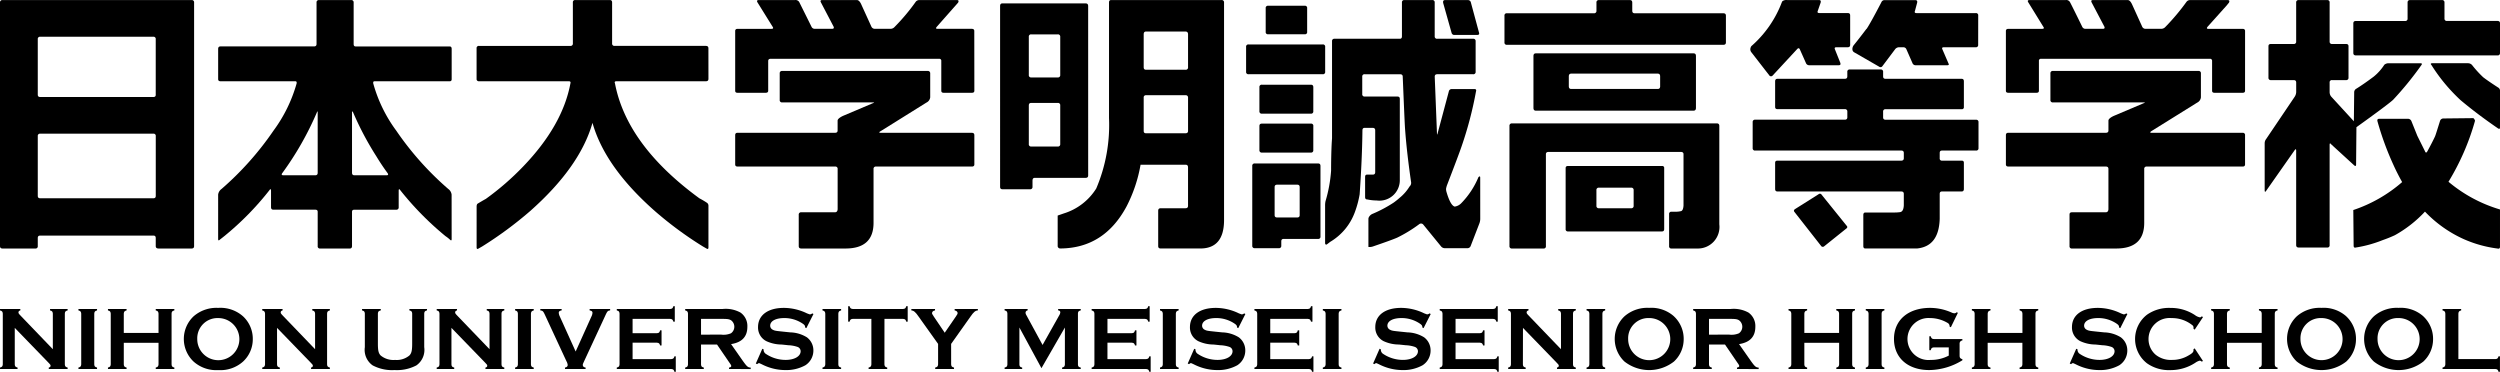
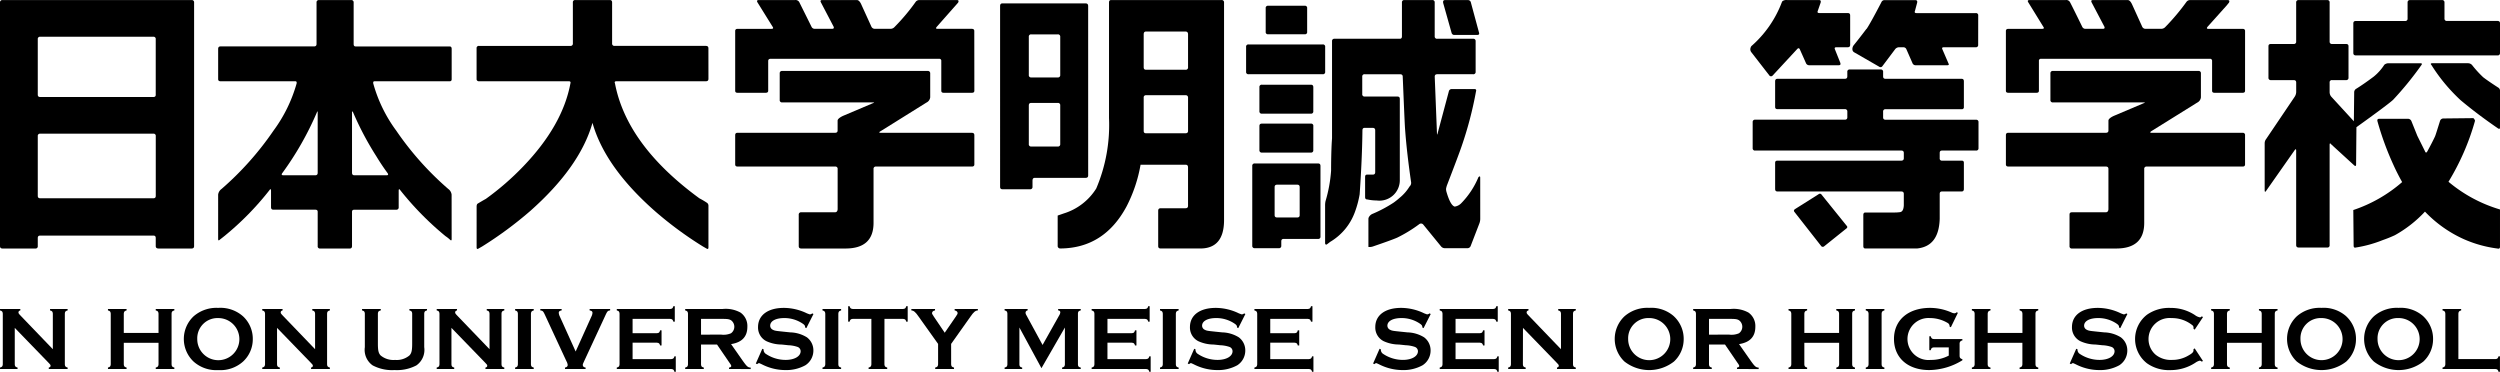
<svg xmlns="http://www.w3.org/2000/svg" width="298.594" height="44.405" viewBox="0 0 298.594 44.405">
  <defs>
    <clipPath id="a">
      <rect width="298.594" height="44.405" fill="#000" />
    </clipPath>
  </defs>
  <g transform="translate(0 0)">
    <g transform="translate(0 0)" clip-path="url(#a)">
      <path d="M23.183,29.389c0,.2-.1.293-.306.293H18.953c-.229,0-.352-.091-.352-.293V28.43c0-.2-.091-.293-.281-.293H4.811c-.2,0-.3.091-.3.293v.959a.259.259,0,0,1-.293.293H.306c-.2,0-.306-.091-.306-.293V.3A.269.269,0,0,1,.306.008H22.889A.265.265,0,0,1,23.183.3ZM18.6,11.3V4.682a.26.26,0,0,0-.293-.294H4.811a.264.264,0,0,0-.3.294V11.3c0,.2.1.287.3.287h13.5c.2,0,.293-.085.293-.287m0,12.089v-7.13a.259.259,0,0,0-.293-.293H4.811a.264.264,0,0,0-.3.293v7.13c0,.2.1.293.3.293h13.5c.2,0,.293-.091.293-.293" transform="translate(0 0)" fill="#000" />
      <path d="M56.963,28.535c0,.2-.058.228-.215.078a3.83,3.83,0,0,0-.522-.41,36.292,36.292,0,0,1-5.4-5.487c-.124-.177-.189-.151-.189.078v1.948a.269.269,0,0,1-.293.306H45.356c-.2,0-.293.079-.293.255v4.087c0,.2-.1.293-.267.293H41.257a.26.26,0,0,1-.294-.293V25.3c0-.176-.1-.255-.293-.255H35.684c-.2,0-.294-.1-.294-.306V22.793c0-.229-.078-.255-.189-.078a34.473,34.473,0,0,1-5.39,5.487c-.124.1-.3.241-.522.41-.15.15-.215.124-.215-.078V23.243a.984.984,0,0,1,.411-.678,36.361,36.361,0,0,0,6.2-6.961,17.42,17.42,0,0,0,2.763-5.643c.026-.163-.026-.255-.143-.255H29.369c-.2,0-.294-.085-.294-.255v-3.6c0-.209.091-.306.281-.306H40.52c.2,0,.306-.091.306-.293V.3A.265.265,0,0,1,41.12.008h3.832A.269.269,0,0,1,45.258.3V5.255c0,.2.072.293.254.293h11.2c.182,0,.254.1.254.306v3.6c0,.169-.072.255-.254.255H47.734c-.11,0-.162.091-.136.255a17.175,17.175,0,0,0,2.75,5.643,36.193,36.193,0,0,0,6.21,6.961.97.97,0,0,1,.4.678Zm-16-7.906V13.486c0-.229-.026-.241-.11-.033a36.766,36.766,0,0,1-4.113,7.215c-.131.176-.091.267.137.267H40.67c.2,0,.293-.1.293-.306m8.342.039c-.45-.613-.893-1.271-1.336-2a36.363,36.363,0,0,1-2.763-5.215c-.1-.208-.143-.2-.143.033v7.143c0,.2.091.306.293.306h3.832c.2,0,.241-.091.117-.267" transform="translate(-3.019 0)" fill="#000" />
      <path d="M91.21,9.413c0,.2-.1.293-.306.293H80.222c-.189,0-.255.091-.177.255q1.409,7.391,10.083,13.726a9.724,9.724,0,0,1,.925.548.432.432,0,0,1,.157.371v4.933c0,.2-.078.241-.235.143l-.443-.254a43.793,43.793,0,0,1-5.69-4.191q-5.993-5.27-7.482-10.565-1.5,5.288-7.476,10.565A45.633,45.633,0,0,1,64.2,29.429l-.444.254c-.156.1-.235.053-.235-.143V24.677c0-.189.053-.319.143-.365.281-.169.6-.358.965-.561A32.291,32.291,0,0,0,69.1,19.867q4.691-4.888,5.624-9.906c.052-.163-.013-.255-.189-.255H63.811a.262.262,0,0,1-.294-.293V5.777a.26.26,0,0,1,.294-.293h10.9a.27.27,0,0,0,.306-.306V.3a.259.259,0,0,1,.293-.293h4.139c.163,0,.255.1.255.293V5.177a.269.269,0,0,0,.293.306H90.9c.2,0,.306.091.306.293Z" transform="translate(-6.595 -0.001)" fill="#000" />
      <path d="M126.548,10.828c0,.182-.1.254-.306.254h-3.35c-.189,0-.293-.072-.293-.254V7.289a.235.235,0,0,0-.255-.268H102.218c-.189,0-.293.091-.293.268v3.539c0,.182-.111.254-.306.254H98.275c-.2,0-.293-.072-.293-.254V3.7c0-.163.1-.255.293-.255H102.3c.229,0,.267-.084.15-.255L100.654.3c-.117-.189-.065-.294.15-.294h4.314a.51.51,0,0,1,.528.267c.033.079.522,1.043,1.447,2.913a.415.415,0,0,0,.41.255h2.046c.2,0,.255-.084.19-.255L108.215.275c-.091-.176-.026-.267.143-.267h4.171c.189,0,.384.2.548.6l1.161,2.548a.452.452,0,0,0,.4.287h1.9a.66.66,0,0,0,.488-.229A24.023,24.023,0,0,0,119.555.2.539.539,0,0,1,120,.008h4.465c.2,0,.241.1.143.306l-.293.332c-.293.332-1.056,1.193-2.268,2.568-.124.157-.091.229.1.229h4.086c.2,0,.306.091.306.255Zm0,8.811c0,.163-.1.255-.306.255H114.8a.262.262,0,0,0-.293.293v6.426c0,2.052-1.121,3.069-3.351,3.069h-5.278c-.2,0-.306-.091-.306-.293V25.661a.273.273,0,0,1,.306-.306h4.009c.214,0,.332-.131.332-.41V20.186a.262.262,0,0,0-.293-.293H98.275c-.2,0-.293-.091-.293-.255V16.152c0-.208.1-.293.293-.293h11.647c.189,0,.293-.091.293-.267V14.405c0-.163.215-.358.633-.56l3.565-1.512c.215-.079.215-.1,0-.1h-10.82a.269.269,0,0,1-.293-.306V8.768a.265.265,0,0,1,.293-.294h17.376a.275.275,0,0,1,.306.294v2.861a.8.8,0,0,1-.456.626l-5.462,3.409c-.228.13-.215.2.026.2h10.858c.2,0,.306.085.306.293Z" transform="translate(-10.173 0)" fill="#000" />
      <path d="M143.808,20.949c0,.2-.1.294-.306.294h-6.062c-.189,0-.281.11-.281.332v.737a.268.268,0,0,1-.306.294h-3.272c-.2,0-.293-.091-.293-.294V.732c0-.228.091-.325.28-.325H143.5c.2,0,.306.1.306.325ZM140.472,8.957V4.4a.269.269,0,0,0-.306-.294h-3.155a.262.262,0,0,0-.293.294V8.957a.262.262,0,0,0,.293.293h3.155a.268.268,0,0,0,.306-.293m0,8.251V12.6a.27.27,0,0,0-.306-.306h-3.155c-.2,0-.293.1-.293.306v4.608a.262.262,0,0,0,.293.293h3.155a.268.268,0,0,0,.306-.293m19.565,9.072q0,3.4-2.842,3.4h-4.718c-.209,0-.306-.091-.306-.293V25.173c0-.2.1-.3.306-.3h2.952c.2,0,.306-.091.306-.293V20c0-.229-.1-.326-.306-.326h-5.364a17.3,17.3,0,0,1-1.675,4.986c-1.786,3.324-4.432,5.005-7.932,5.018a.3.3,0,0,1-.293-.332v-3.6c.293-.1.548-.189.737-.255a7,7,0,0,0,3.871-2.978,19.394,19.394,0,0,0,1.524-8.428V.3c0-.189.079-.293.255-.293h13.178a.269.269,0,0,1,.306.293Zm-4.3-18.249V4.1c0-.215-.1-.332-.306-.332h-4.712c-.189,0-.28.117-.28.332V8.032c0,.2.091.3.28.3h4.712a.268.268,0,0,0,.306-.3m0,7.6V11.668a.268.268,0,0,0-.306-.293h-4.712a.255.255,0,0,0-.28.293v3.963c0,.2.091.287.28.287h4.712c.2,0,.306-.085.306-.287" transform="translate(-13.839 -0.001)" fill="#000" />
      <path d="M175.518,8.566a.262.262,0,0,1-.294.3h-8.857a.264.264,0,0,1-.293-.3V5.607a.264.264,0,0,1,.293-.3h8.857a.262.262,0,0,1,.294.3Zm-.561,19.676a.257.257,0,0,1-.293.293h-4.1c-.2,0-.287.1-.287.293v.522a.268.268,0,0,1-.306.293h-2.855a.272.272,0,0,1-.306-.306V19.828a.272.272,0,0,1,.306-.306h7.548c.2,0,.293.1.293.306ZM174.1,13.284a.26.26,0,0,1-.287.294H167.97a.269.269,0,0,1-.306-.294V10.423a.27.27,0,0,1,.306-.306h5.846c.189,0,.287.1.287.306Zm0,4.648a.26.26,0,0,1-.287.293H167.97a.269.269,0,0,1-.306-.293V15.057c0-.2.1-.293.306-.293h5.846a.257.257,0,0,1,.287.293ZM173.366,3.8a.256.256,0,0,1-.293.293h-4.366a.259.259,0,0,1-.293-.293V.986a.264.264,0,0,1,.293-.3h4.366a.261.261,0,0,1,.293.3Zm-.893,21.885V22.351c0-.2-.1-.294-.3-.294h-2.386c-.2,0-.306.091-.306.294v3.336c0,.2.1.287.306.287h2.386c.2,0,.3-.085.3-.287m21.566.391a1.558,1.558,0,0,1-.1.6l-1.042,2.7a.41.41,0,0,1-.4.267H189.8a.587.587,0,0,1-.45-.228l-2.111-2.587a.344.344,0,0,0-.482-.059,16.51,16.51,0,0,1-2.646,1.617c-.5.215-1.454.56-2.868,1.042a1.226,1.226,0,0,1-.56.065V26.13a.534.534,0,0,1,.13-.306.845.845,0,0,1,.391-.294,15.663,15.663,0,0,0,2.5-1.335,8.282,8.282,0,0,0,.7-.561,5.294,5.294,0,0,0,1.193-1.362.58.58,0,0,0,.189-.482c-.339-2.32-.593-4.51-.737-6.556-.052-.919-.137-2.939-.267-6.074,0-.2-.111-.293-.332-.293h-4.21a.259.259,0,0,0-.293.293v2.066a.268.268,0,0,0,.293.306h3.9c.2,0,.293.085.293.293V21.5a2.437,2.437,0,0,1-2.769,2.444,5.255,5.255,0,0,1-1.083-.117c-.2,0-.293-.085-.293-.293V21.164c0-.2.059-.306.215-.306h.685c.208,0,.306-.1.306-.293v-5c0-.189-.1-.293-.306-.293h-.965c-.162,0-.254.1-.254.293-.026,2.366-.143,4.914-.332,7.638a11.771,11.771,0,0,1-.574,2.137,6.842,6.842,0,0,1-2.953,3.552c-.136.111-.28.215-.4.306-.117.046-.2-.013-.2-.183V24.579a2.434,2.434,0,0,1,.052-.561,16.729,16.729,0,0,0,.664-3.643q0-1.78.073-3.284c.026-.4.039-.587.039-.561V4.923a.265.265,0,0,1,.293-.293h7.815c.157,0,.241-.1.241-.294V.3a.265.265,0,0,1,.293-.294h3.324A.266.266,0,0,1,188.6.3V4.336a.269.269,0,0,0,.306.294h4.276a.268.268,0,0,1,.307.293V8.566a.268.268,0,0,1-.307.3H188.91c-.2,0-.306.091-.306.293l.267,6.771q0,.274.078,0l1.336-5a.348.348,0,0,1,.371-.293h2.686c.189,0,.254.091.189.293a44.278,44.278,0,0,1-1.721,6.556c-.242.711-.815,2.229-1.7,4.529a2.537,2.537,0,0,0-.156.548,1.555,1.555,0,0,0,.039.306c.319,1.109.652,1.721,1,1.806a1.362,1.362,0,0,0,.775-.4,9.855,9.855,0,0,0,2.053-3.109c.15-.15.215-.124.215.065ZM193.9,3.919c.046.163-.026.255-.235.255h-2.685a.331.331,0,0,1-.365-.255l-1-3.552c-.046-.241.026-.358.221-.358h2.718a.36.36,0,0,1,.372.306Z" transform="translate(-17.243 0)" fill="#000" />
-       <path d="M226.956,5.06c0,.2-.1.293-.306.293H200.8a.262.262,0,0,1-.293-.293V1.879a.259.259,0,0,1,.293-.293h10.388a.275.275,0,0,0,.306-.306V.315a.269.269,0,0,1,.293-.306h3.69c.2,0,.293.1.293.306V1.28c0,.209.1.306.293.306H226.65c.2,0,.306.091.306.293Zm-.789,21.73a2.577,2.577,0,0,1-2.646,2.893h-3.057a.259.259,0,0,1-.293-.293V25.583a.259.259,0,0,1,.293-.293h.522a2.636,2.636,0,0,0,.574-.065c.2-.026.306-.267.332-.684V18.414c0-.176-.117-.267-.306-.267H205.762c-.189,0-.306.091-.306.267V29.389a.256.256,0,0,1-.293.293h-3.754a.268.268,0,0,1-.306-.293V15.045a.275.275,0,0,1,.306-.306h24.466c.189,0,.293.1.293.306Zm-2.79-13.909c0,.229-.1.339-.293.339H204.262c-.2,0-.293-.11-.293-.339V6.7c0-.229.1-.326.293-.326h18.822c.2,0,.293.1.293.326Zm-3.793,14.469c0,.2-.091.293-.255.293H208.1a.257.257,0,0,1-.287-.293V20.082c0-.176.1-.255.287-.255h11.229a.225.225,0,0,1,.255.255ZM219.1,10.293V9.127c0-.235-.1-.332-.294-.332H208.486c-.189,0-.294.1-.294.332v1.167c0,.228.1.332.294.332h10.323c.189,0,.294-.1.294-.332m-3.168,14.286V22.715a.269.269,0,0,0-.293-.3h-3.859a.269.269,0,0,0-.293.3v1.864a.265.265,0,0,0,.293.293h3.859a.264.264,0,0,0,.293-.293" transform="translate(-20.817 -0.001)" fill="#000" />
      <path d="M245.2,5.352c0,.2-.1.293-.306.293h-1.336c-.189,0-.254.078-.176.255l.639,1.6c.058.2.013.293-.2.293h-3.5a.413.413,0,0,1-.4-.254l-.737-1.656c-.078-.15-.182-.163-.306-.032l-2.946,3.181a.252.252,0,0,1-.4-.039L233.4,6.245a.559.559,0,0,1-.1-.522.667.667,0,0,1,.1-.215A13.124,13.124,0,0,0,237.051.236a.424.424,0,0,1,.079-.111.827.827,0,0,1,.56-.117h3.794c.188,0,.254.117.176.345l-.326.938c-.078.183-.013.267.177.267h3.382c.209,0,.306.091.306.294ZM260.528,17.69a.265.265,0,0,1-.293.293h-4.061c-.189,0-.28.091-.28.293V18.9a.251.251,0,0,0,.28.287h2.34c.182,0,.267.079.267.261v3.115c0,.2-.085.306-.267.306h-2.34c-.189,0-.28.091-.28.294v2.965c-.065,2.2-.964,3.383-2.724,3.552h-6.146c-.169,0-.254-.091-.254-.293v-3.7c0-.209.084-.306.254-.306h3.5a4.73,4.73,0,0,0,.6-.039c.3-.027.456-.294.482-.816V23.164c0-.2-.1-.294-.307-.294H236.53c-.2,0-.293-.1-.293-.306V19.449c0-.182.091-.261.293-.261H251.3c.2,0,.307-.1.307-.287v-.626c0-.2-.1-.293-.307-.293h-17.44a.268.268,0,0,1-.306-.293v-3.1a.268.268,0,0,1,.306-.293h10.695c.2,0,.306-.1.306-.287v-.678a.269.269,0,0,0-.306-.294H236.53c-.2,0-.293-.091-.293-.267V9.718c0-.2.091-.306.293-.306h8.023c.2,0,.306-.085.306-.3V8.6a.261.261,0,0,1,.293-.3h3.689a.264.264,0,0,1,.294.3v.514c0,.215.1.3.306.3h9.073c.182,0,.267.1.267.306v3.057a.235.235,0,0,1-.267.267h-9.073a.266.266,0,0,0-.306.294v.678c0,.189.1.287.306.287h10.794a.265.265,0,0,1,.293.293Zm-15.733,9.293c.1.111.078.229-.078.332l-2.633,2.111a.242.242,0,0,1-.346-.039l-3.193-4.074c-.1-.13-.079-.241.078-.345l2.8-1.766a.237.237,0,0,1,.371.059ZM260.488,5.352a.262.262,0,0,1-.293.293h-3.806c-.189,0-.255.078-.177.241l.737,1.708c.078.143.013.2-.176.2h-3.708a.414.414,0,0,1-.4-.2l-.749-1.708a.381.381,0,0,0-.372-.241h-.508a.592.592,0,0,0-.456.221l-1.519,2.021a.27.27,0,0,1-.4.078L245.72,6.271a.427.427,0,0,1-.254-.4.747.747,0,0,1,.183-.5c.339-.417.841-1.056,1.486-1.909l.039-.026c.32-.483.906-1.539,1.747-3.155a.405.405,0,0,1,.418-.267h3.643c.189,0,.267.117.215.319l-.254.952c-.079.2-.013.28.176.28H260.2a.259.259,0,0,1,.293.294Z" transform="translate(-24.22 0)" fill="#000" />
      <path d="M295.9,10.828c0,.182-.1.254-.293.254h-3.35c-.189,0-.294-.072-.294-.254V7.289a.241.241,0,0,0-.267-.268H271.533a.234.234,0,0,0-.254.268v3.539c0,.182-.1.254-.294.254h-3.343c-.209,0-.307-.072-.307-.254V3.7c0-.163.1-.255.307-.255h4.008c.229,0,.281-.084.151-.255L270.021.3c-.13-.189-.078-.294.137-.294h4.32A.5.5,0,0,1,275,.275c.046.079.535,1.043,1.447,2.913a.421.421,0,0,0,.41.255H278.9c.209,0,.268-.084.2-.255L277.568.275c-.078-.176-.026-.267.157-.267h4.158c.209,0,.384.2.56.6L283.6,3.156a.439.439,0,0,0,.4.287h1.9a.68.68,0,0,0,.488-.229A26.339,26.339,0,0,0,288.921.2a.524.524,0,0,1,.45-.189h4.451c.2,0,.255.1.157.306l-.306.372c-.293.325-1.043,1.166-2.268,2.528-.111.157-.072.229.117.229h4.087c.188,0,.293.091.293.255Zm0,8.811c0,.163-.1.255-.293.255H284.151a.262.262,0,0,0-.294.293v6.426c0,2.052-1.12,3.069-3.35,3.069h-5.278a.26.26,0,0,1-.294-.293V25.622c0-.182.1-.267.294-.267h4.021c.215,0,.332-.131.332-.41V20.186c0-.2-.1-.293-.307-.293H267.643c-.209,0-.307-.091-.307-.255V16.152c0-.208.1-.293.307-.293h11.633c.2,0,.307-.091.307-.267V14.405c0-.163.2-.358.632-.56l3.565-1.512c.209-.079.209-.1,0-.1H272.96a.273.273,0,0,1-.307-.306V8.768a.269.269,0,0,1,.307-.294h17.375a.265.265,0,0,1,.293.294v2.861a.8.8,0,0,1-.443.626l-5.475,3.409q-.284.195.039.2h10.858a.257.257,0,0,1,.293.293Z" transform="translate(-27.756 0)" fill="#000" />
      <path d="M312.783,15.194l-.039,4.445c0,.2-.079.241-.229.111l-2.75-2.516c-.117-.157-.183-.131-.183.072V29.272a.261.261,0,0,1-.3.293h-3.389c-.2,0-.307-.1-.307-.293V18.01c0-.215-.052-.241-.176-.078L302,22.793c-.109.169-.176.143-.176-.078v-5.6a.826.826,0,0,1,.176-.509l3.4-5.037a1.1,1.1,0,0,0,.189-.561V9.862c0-.2-.1-.293-.306-.293h-2.7a.272.272,0,0,1-.307-.306V5.522c0-.183.1-.267.293-.267h2.724a.262.262,0,0,0,.293-.293V.315a.272.272,0,0,1,.307-.306h3.389a.267.267,0,0,1,.3.306V4.962a.265.265,0,0,0,.294.293h1.655c.208,0,.306.084.306.267V9.263a.27.27,0,0,1-.306.306h-1.655a.26.26,0,0,0-.294.293V11.01a.859.859,0,0,0,.183.522l2.711,2.953.039-3.441a.489.489,0,0,1,.267-.456c.607-.378,1.31-.867,2.073-1.44a5.94,5.94,0,0,0,1.257-1.408.758.758,0,0,1,.522-.183h3.8c.176,0,.215.078.111.215a39,39,0,0,1-3.383,4.152c-.4.371-1.864,1.466-4.38,3.271m17.148-8.869a.269.269,0,0,1-.307.293H312.731c-.215,0-.319-.1-.319-.293V2.8c0-.2.1-.293.319-.293H318.6a.262.262,0,0,0,.293-.293V.3A.269.269,0,0,1,319.2.009h3.793A.269.269,0,0,1,323.3.3v1.91a.268.268,0,0,0,.306.293h6.022c.2,0,.307.091.307.293Zm0,23.143c0,.2-.1.267-.307.215a14.463,14.463,0,0,1-3.989-1.108,14.738,14.738,0,0,1-4.665-3.3,14.529,14.529,0,0,1-3.592,2.815,15.38,15.38,0,0,1-1.454.587,14.735,14.735,0,0,1-3.206.886c-.177.052-.268-.026-.268-.228l-.039-4.25a17.146,17.146,0,0,0,5.833-3.337c-.372-.664-.73-1.362-1.049-2.072a35.035,35.035,0,0,1-1.9-5.194c-.046-.2.026-.294.222-.294H318.9a.451.451,0,0,1,.456.294l.7,1.739.926,1.864c.065.177.169.177.267,0,.4-.729.7-1.316.919-1.785.091-.215.28-.841.6-1.858a.425.425,0,0,1,.417-.293l3.565-.039a.678.678,0,0,1,.2.306,28.875,28.875,0,0,1-3.173,7.293,17.121,17.121,0,0,0,6.153,3.31Zm0-14.234c0,.163-.079.2-.236.1-1.655-1.134-3.141-2.255-4.477-3.376-.372-.345-.737-.71-1.108-1.108a20.508,20.508,0,0,1-2.366-3.083c-.131-.137-.091-.215.1-.215h4.268a.654.654,0,0,1,.483.215,12.8,12.8,0,0,0,1.323,1.454c.307.241.893.652,1.779,1.225a.445.445,0,0,1,.236.443Z" transform="translate(-31.337 -0.001)" fill="#000" />
      <path d="M1.763,47.8c.011.237.086.312.333.376v.171H0v-.171c.247-.065.312-.14.333-.376V41.726C.312,41.49.247,41.415,0,41.35v-.172H2.429v.172c-.151.032-.225.118-.225.236,0,.1.043.162.15.281l3.956,4.116V41.726c-.022-.237-.085-.312-.333-.376v-.172h2.1v.172c-.246.065-.322.14-.333.376V47.8c.012.237.087.312.333.376v.171H5.825v-.171c.151-.032.215-.1.215-.226,0-.087-.042-.151-.258-.366L1.763,43.435Z" transform="translate(0 -4.275)" fill="#000" />
-       <path d="M12.677,48.347H10.453v-.171c.246-.065.311-.141.333-.376V41.727c-.022-.236-.087-.311-.333-.376v-.171h2.224v.171c-.246.065-.312.141-.333.376V47.8c.012.236.087.311.333.376Z" transform="translate(-1.085 -4.275)" fill="#000" />
      <path d="M16.279,45.219V47.8c.012.237.087.312.333.376v.171H14.388v-.171c.246-.065.311-.14.333-.376V41.726c-.022-.237-.087-.312-.333-.376v-.172h2.224v.172c-.246.065-.312.14-.333.376v2.31h4.149v-2.31c-.022-.237-.086-.312-.333-.376v-.172h2.224v.172c-.246.065-.322.14-.332.376V47.8c.011.237.086.312.332.376v.171H20.095v-.171c.247-.065.311-.14.333-.376v-2.58Z" transform="translate(-1.494 -4.275)" fill="#000" />
      <path d="M31.576,42.045A3.667,3.667,0,0,1,32.736,44.8a3.628,3.628,0,0,1-1.161,2.644,4.058,4.058,0,0,1-2.956,1.02,4.074,4.074,0,0,1-2.956-1.02,3.716,3.716,0,0,1,0-5.4,4.141,4.141,0,0,1,2.945-1.011,4.06,4.06,0,0,1,2.966,1.011m-5.47,2.7a2.515,2.515,0,1,0,2.5-2.493,2.413,2.413,0,0,0-2.5,2.493" transform="translate(-2.544 -4.26)" fill="#000" />
      <path d="M36.718,47.8c.011.237.086.312.333.376v.171h-2.1v-.171c.247-.065.312-.14.333-.376V41.726c-.022-.237-.086-.312-.333-.376v-.172h2.429v.172c-.151.032-.225.118-.225.236,0,.1.043.162.15.281l3.956,4.116V41.726c-.022-.237-.085-.312-.333-.376v-.172h2.1v.172c-.246.065-.322.14-.333.376V47.8c.012.237.087.312.333.376v.171H40.78v-.171c.151-.032.215-.1.215-.226,0-.087-.042-.151-.258-.366l-4.019-4.148Z" transform="translate(-3.629 -4.275)" fill="#000" />
      <path d="M56.011,41.35c-.246.065-.312.14-.332.376v4.019a2.258,2.258,0,0,1-.936,2.171,4.99,4.99,0,0,1-2.611.558,4.966,4.966,0,0,1-2.612-.558,2.259,2.259,0,0,1-.935-2.171V41.727c-.022-.237-.086-.312-.333-.376v-.171h2.236v.171c-.258.065-.323.14-.344.376v3.579c0,.827.075,1.15.323,1.419a2.393,2.393,0,0,0,1.73.538,2.363,2.363,0,0,0,1.72-.538c.247-.269.323-.591.323-1.419V41.727c-.022-.237-.085-.312-.333-.376v-.171h2.107Z" transform="translate(-5.01 -4.275)" fill="#000" />
      <path d="M59.962,47.8c.011.237.086.312.333.376v.171H58.2v-.171c.247-.065.312-.14.333-.376V41.726c-.022-.237-.086-.312-.333-.376v-.172h2.429v.172c-.151.032-.225.118-.225.236,0,.1.043.162.15.281l3.957,4.116V41.726c-.023-.237-.086-.312-.334-.376v-.172h2.1v.172c-.247.065-.323.14-.335.376V47.8c.013.237.088.312.335.376v.171H64.024v-.171c.151-.032.215-.1.215-.226,0-.087-.042-.151-.257-.366l-4.02-4.148Z" transform="translate(-6.043 -4.275)" fill="#000" />
      <path d="M70.876,48.347H68.652v-.171c.246-.065.311-.141.332-.376V41.727c-.022-.236-.086-.311-.332-.376v-.171h2.224v.171c-.246.065-.312.141-.334.376V47.8c.013.236.088.311.334.376Z" transform="translate(-7.128 -4.275)" fill="#000" />
      <path d="M80.352,41.35c-.3.043-.332.075-.623.71l-2.484,5.353c-.16.354-.16.354-.16.451,0,.172.118.28.334.312v.172H74.956v-.172c.2-.032.324-.14.324-.312a1.12,1.12,0,0,0-.151-.451L72.645,42.06c-.29-.634-.322-.667-.634-.71v-.171h2.547v.171c-.246.043-.343.13-.343.29a1.19,1.19,0,0,0,.117.419l1.9,4.2,1.893-4.2a1.135,1.135,0,0,0,.117-.419c0-.16-.1-.247-.342-.29v-.171h2.45Z" transform="translate(-7.477 -4.275)" fill="#000" />
      <path d="M84.089,47.126h4.622c.226-.021.312-.086.376-.332h.161v1.848h-.161c-.065-.247-.14-.311-.376-.333H82.2v-.171c.246-.065.311-.14.332-.376V41.688c-.022-.237-.086-.312-.332-.376v-.172h6.383c.236-.022.311-.086.376-.333h.171v1.849h-.171c-.065-.247-.141-.312-.376-.332H84.089V44.03H87c.237-.011.312-.086.375-.344h.173V45.5h-.173c-.063-.247-.138-.311-.375-.333H84.089Z" transform="translate(-8.534 -4.236)" fill="#000" />
      <path d="M93.21,47.8c.021.236.085.311.332.376v.171H91.317v-.171c.247-.065.312-.141.335-.376V41.727c-.023-.236-.088-.311-.335-.376v-.171H95.79a3.658,3.658,0,0,1,2.138.43,1.959,1.959,0,0,1,.816,1.7c0,1.172-.644,1.86-1.945,2.064l1.386,1.978c.516.721.623.806.957.828v.171H96.552v-.171c.172-.022.268-.1.268-.183s-.042-.162-.257-.462l-1.44-2.107H93.21Zm2.419-3.558a2.242,2.242,0,0,0,1.161-.161.963.963,0,0,0,0-1.558c-.246-.14-.431-.161-1.161-.161H93.21v1.881Z" transform="translate(-9.481 -4.275)" fill="#000" />
      <path d="M106.767,43.453l-.151-.087v-.085c0-.118-.086-.237-.3-.376a3.872,3.872,0,0,0-2.191-.656c-1.023,0-1.677.355-1.677.914a.538.538,0,0,0,.322.484c.226.118.312.128,1.247.226l.828.085a3.952,3.952,0,0,1,1.988.591,1.941,1.941,0,0,1,.774,1.58,2.088,2.088,0,0,1-.945,1.751,4.722,4.722,0,0,1-2.4.581,6.171,6.171,0,0,1-2.806-.688c-.3-.139-.3-.139-.355-.139s-.1.032-.216.118l-.151-.075.776-1.763.16.075a.214.214,0,0,0-.012.065.594.594,0,0,0,.226.441,4.244,4.244,0,0,0,2.408.752c1.054,0,1.794-.429,1.794-1.042a.553.553,0,0,0-.386-.516,3.81,3.81,0,0,0-1.075-.194l-.8-.085a4.392,4.392,0,0,1-1.827-.4,1.818,1.818,0,0,1-1-1.687c0-1.419,1.181-2.289,3.084-2.289a6.356,6.356,0,0,1,2.762.655c.29.108.312.119.366.119a.425.425,0,0,0,.257-.119l.151.075Z" transform="translate(-10.459 -4.26)" fill="#000" />
      <path d="M111.843,48.347h-2.224v-.171c.246-.065.311-.141.332-.376V41.727c-.022-.236-.086-.311-.332-.376v-.171h2.224v.171c-.246.065-.312.141-.334.376V47.8c.013.236.088.311.334.376Z" transform="translate(-11.381 -4.275)" fill="#000" />
      <path d="M117.369,47.76c.022.237.088.312.334.376v.171h-2.224v-.171c.246-.065.311-.14.332-.376V42.322h-2.225c-.236.021-.311.085-.376.332h-.171V40.806h.171c.065.247.141.312.376.333H119.6c.237-.022.312-.086.375-.333h.174v1.849h-.174c-.063-.247-.138-.312-.375-.332h-2.226Z" transform="translate(-11.736 -4.236)" fill="#000" />
      <path d="M126.213,47.8c.021.237.086.312.345.376v.171H124.31v-.171c.259-.065.322-.14.345-.376v-2.45l-2.323-3.257c-.376-.548-.58-.721-.87-.742v-.172h2.827v.172c-.216.032-.356.151-.356.323,0,.086.011.1.215.419l1.3,1.923,1.322-1.923c.194-.281.215-.333.215-.431,0-.151-.14-.279-.353-.311v-.172h2.773v.172c-.3.022-.5.183-.883.742l-2.31,3.257Z" transform="translate(-12.611 -4.275)" fill="#000" />
      <path d="M135.657,43.392V47.8c.011.237.086.312.332.376v.171h-2.1v-.171c.247-.065.312-.14.333-.376V41.726c-.021-.237-.085-.312-.333-.376v-.172h2.752v.172a.279.279,0,0,0-.249.279.521.521,0,0,0,.075.248l1.957,3.6,1.988-3.535a.847.847,0,0,0,.13-.356c0-.139-.086-.226-.259-.236v-.172h2.7v.172c-.249.065-.324.14-.334.376V47.8c.01.237.085.312.334.376v.171h-2.225v-.171c.247-.065.312-.14.332-.376V43.392l-2.8,4.857Z" transform="translate(-13.902 -4.275)" fill="#000" />
      <path d="M147.376,47.126H152c.226-.021.312-.086.376-.332h.161v1.848h-.161c-.065-.247-.14-.311-.376-.333h-6.513v-.171c.246-.065.311-.14.332-.376V41.688c-.021-.237-.086-.312-.332-.376v-.172h6.383c.236-.022.311-.086.376-.333h.171v1.849h-.171c-.065-.247-.141-.312-.376-.332h-4.493V44.03h2.914c.237-.011.312-.086.375-.344h.173V45.5h-.173c-.063-.247-.138-.311-.375-.333h-2.914Z" transform="translate(-15.105 -4.236)" fill="#000" />
      <path d="M156.829,48.347H154.6v-.171c.246-.065.311-.141.334-.376V41.727c-.023-.236-.088-.311-.334-.376v-.171h2.224v.171c-.246.065-.312.141-.332.376V47.8c.011.236.086.311.332.376Z" transform="translate(-16.052 -4.275)" fill="#000" />
      <path d="M164.33,43.453l-.151-.087v-.085c0-.118-.086-.237-.3-.376a3.872,3.872,0,0,0-2.191-.656c-1.023,0-1.677.355-1.677.914a.538.538,0,0,0,.322.484c.226.118.312.128,1.247.226l.828.085a3.952,3.952,0,0,1,1.988.591,1.941,1.941,0,0,1,.774,1.58,2.088,2.088,0,0,1-.945,1.751,4.722,4.722,0,0,1-2.4.581,6.171,6.171,0,0,1-2.806-.688c-.3-.139-.3-.139-.355-.139s-.1.032-.216.118l-.151-.075.776-1.763.16.075a.214.214,0,0,0-.012.065.594.594,0,0,0,.226.441,4.244,4.244,0,0,0,2.408.752c1.054,0,1.794-.429,1.794-1.042a.553.553,0,0,0-.386-.516,3.81,3.81,0,0,0-1.075-.194l-.8-.085a4.392,4.392,0,0,1-1.827-.4,1.818,1.818,0,0,1-1-1.687c0-1.419,1.181-2.289,3.084-2.289a6.356,6.356,0,0,1,2.762.655c.29.108.312.119.366.119a.425.425,0,0,0,.257-.119l.151.075Z" transform="translate(-16.436 -4.26)" fill="#000" />
      <path d="M169.073,47.126h4.621c.226-.021.312-.086.376-.332h.161v1.848h-.161c-.065-.247-.138-.311-.376-.333h-6.512v-.171c.246-.065.311-.14.334-.376V41.688c-.023-.237-.088-.312-.334-.376v-.172h6.385c.236-.022.311-.086.376-.333h.171v1.849h-.171c-.065-.247-.141-.312-.376-.332h-4.493V44.03h2.913c.237-.011.312-.086.376-.344h.171V45.5h-.171c-.065-.247-.14-.311-.376-.333h-2.913Z" transform="translate(-17.358 -4.236)" fill="#000" />
-       <path d="M178.525,48.347H176.3v-.171c.246-.065.311-.141.334-.376V41.727c-.023-.236-.088-.311-.334-.376v-.171h2.224v.171c-.246.065-.312.141-.332.376V47.8c.011.236.086.311.332.376Z" transform="translate(-18.305 -4.275)" fill="#000" />
      <path d="M189.027,43.453l-.151-.087v-.085c0-.118-.086-.237-.3-.376a3.878,3.878,0,0,0-2.193-.656c-1.021,0-1.677.355-1.677.914a.541.541,0,0,0,.322.484c.226.118.314.128,1.248.226l.828.085a3.958,3.958,0,0,1,1.988.591,1.941,1.941,0,0,1,.774,1.58,2.085,2.085,0,0,1-.947,1.751,4.722,4.722,0,0,1-2.4.581,6.177,6.177,0,0,1-2.806-.688c-.3-.139-.3-.139-.353-.139s-.1.032-.216.118L183,47.676l.774-1.763.16.075a.25.25,0,0,0-.01.065.594.594,0,0,0,.226.441,4.238,4.238,0,0,0,2.406.752c1.054,0,1.8-.429,1.8-1.042a.556.556,0,0,0-.386-.516,3.81,3.81,0,0,0-1.075-.194l-.807-.085a4.392,4.392,0,0,1-1.827-.4,1.818,1.818,0,0,1-1-1.687c0-1.419,1.183-2.289,3.086-2.289a6.356,6.356,0,0,1,2.762.655c.29.108.312.119.366.119a.425.425,0,0,0,.257-.119l.151.075Z" transform="translate(-19 -4.26)" fill="#000" />
      <path d="M193.769,47.126h4.621c.226-.021.312-.086.376-.332h.161v1.848h-.161c-.065-.247-.138-.311-.376-.333h-6.512v-.171c.246-.065.311-.14.334-.376V41.688c-.023-.237-.088-.312-.334-.376v-.172h6.385c.236-.022.311-.086.376-.333h.171v1.849h-.171c-.065-.247-.141-.312-.376-.332h-4.493V44.03h2.913c.237-.011.312-.086.376-.344h.171V45.5h-.171c-.065-.247-.14-.311-.376-.333h-2.913Z" transform="translate(-19.922 -4.236)" fill="#000" />
      <path d="M202.76,47.8c.011.237.086.312.333.376v.171H201v-.171c.247-.065.312-.14.332-.376V41.726c-.021-.237-.085-.312-.332-.376v-.172h2.428v.172c-.149.032-.224.118-.224.236,0,.1.042.162.149.281l3.956,4.116V41.726c-.021-.237-.085-.312-.332-.376v-.172h2.1v.172c-.246.065-.322.14-.332.376V47.8c.011.237.086.312.332.376v.171h-2.246v-.171c.151-.032.215-.1.215-.226,0-.087-.043-.151-.259-.366l-4.018-4.148Z" transform="translate(-20.869 -4.275)" fill="#000" />
-       <path d="M213.673,48.347h-2.224v-.171c.246-.065.311-.141.334-.376V41.727c-.023-.236-.088-.311-.334-.376v-.171h2.224v.171c-.246.065-.312.141-.332.376V47.8c.011.236.086.311.332.376Z" transform="translate(-21.954 -4.275)" fill="#000" />
      <path d="M222.278,42.045a3.67,3.67,0,0,1,1.161,2.752,3.631,3.631,0,0,1-1.161,2.644,4.794,4.794,0,0,1-5.912,0,3.716,3.716,0,0,1,0-5.4,4.142,4.142,0,0,1,2.946-1.011,4.06,4.06,0,0,1,2.966,1.011m-5.471,2.7a2.515,2.515,0,1,0,2.5-2.493,2.413,2.413,0,0,0-2.5,2.493" transform="translate(-22.344 -4.26)" fill="#000" />
      <path d="M227.548,47.8c.021.236.085.311.332.376v.171h-2.225v-.171c.247-.065.312-.141.335-.376V41.727c-.023-.236-.088-.311-.335-.376v-.171h4.473a3.658,3.658,0,0,1,2.138.43,1.959,1.959,0,0,1,.816,1.7c0,1.172-.644,1.86-1.945,2.064l1.386,1.978c.516.721.623.806.957.828v.171H230.89v-.171c.172-.022.268-.1.268-.183s-.042-.162-.257-.462l-1.44-2.107h-1.913Zm2.419-3.558a2.242,2.242,0,0,0,1.161-.161.963.963,0,0,0,0-1.558c-.246-.14-.431-.161-1.161-.161h-2.419v1.881Z" transform="translate(-23.429 -4.275)" fill="#000" />
      <path d="M240.255,45.219V47.8c.013.237.088.312.334.376v.171h-2.224v-.171c.246-.065.311-.14.332-.376V41.726c-.021-.237-.086-.312-.332-.376v-.172h2.224v.172c-.246.065-.312.14-.334.376v2.31h4.15v-2.31c-.023-.237-.086-.312-.334-.376v-.172H246.3v.172c-.246.065-.322.14-.332.376V47.8c.011.237.086.312.332.376v.171h-2.224v-.171c.248-.065.311-.14.334-.376v-2.58Z" transform="translate(-24.749 -4.275)" fill="#000" />
      <path d="M250.884,48.347H248.66v-.171c.246-.065.311-.141.334-.376V41.727c-.023-.236-.088-.311-.334-.376v-.171h2.224v.171c-.246.065-.312.141-.332.376V47.8c.011.236.086.311.332.376Z" transform="translate(-25.817 -4.275)" fill="#000" />
      <path d="M257.189,45.753c-.238.021-.314.086-.376.332h-.173V44.421h.173c.063.246.151.322.376.333h3.4v.171a.364.364,0,0,0-.332.376v1.472c.011.226.1.323.332.387v.129a7.68,7.68,0,0,1-3.956,1.17c-2.558,0-4.213-1.461-4.213-3.718s1.7-3.708,4.321-3.708a6.354,6.354,0,0,1,2.591.57.827.827,0,0,0,.322.075.365.365,0,0,0,.257-.128l.14.075-.838,1.719-.151-.075a.452.452,0,0,0-.257-.451,4.145,4.145,0,0,0-2.1-.57,2.509,2.509,0,1,0,.086,5,4.535,4.535,0,0,0,2.172-.516v-.978Z" transform="translate(-26.207 -4.26)" fill="#000" />
      <path d="M264.687,45.219V47.8c.013.237.088.312.334.376v.171H262.8v-.171c.246-.065.311-.14.332-.376V41.726c-.021-.237-.086-.312-.332-.376v-.172h2.224v.172c-.246.065-.312.14-.334.376v2.31h4.15v-2.31c-.023-.237-.086-.312-.334-.376v-.172h2.224v.172c-.246.065-.322.14-.332.376V47.8c.011.237.086.312.332.376v.171H268.5v-.171c.248-.065.311-.14.334-.376v-2.58Z" transform="translate(-27.285 -4.275)" fill="#000" />
      <path d="M281.881,43.453l-.151-.087v-.085c0-.118-.086-.237-.3-.376a3.872,3.872,0,0,0-2.191-.656c-1.023,0-1.677.355-1.677.914a.538.538,0,0,0,.322.484c.226.118.312.128,1.247.226l.828.085a3.952,3.952,0,0,1,1.988.591,1.941,1.941,0,0,1,.774,1.58,2.088,2.088,0,0,1-.945,1.751,4.722,4.722,0,0,1-2.4.581,6.171,6.171,0,0,1-2.806-.688c-.3-.139-.3-.139-.355-.139s-.1.032-.216.118l-.151-.075.776-1.763.16.075a.214.214,0,0,0-.012.065.594.594,0,0,0,.226.441,4.244,4.244,0,0,0,2.408.752c1.054,0,1.794-.429,1.794-1.042a.553.553,0,0,0-.386-.516,3.81,3.81,0,0,0-1.075-.194l-.8-.085a4.392,4.392,0,0,1-1.827-.4,1.818,1.818,0,0,1-1-1.687c0-1.419,1.181-2.289,3.084-2.289a6.356,6.356,0,0,1,2.762.655c.29.108.312.119.366.119a.425.425,0,0,0,.257-.119l.151.075Z" transform="translate(-28.641 -4.26)" fill="#000" />
      <path d="M292.656,47.365l-.13.1a.365.365,0,0,0-.257-.128,1.552,1.552,0,0,0-.516.246,5.393,5.393,0,0,1-2.988.882,4.547,4.547,0,0,1-2.784-.807,3.673,3.673,0,0,1,0-5.814,4.58,4.58,0,0,1,2.8-.806,5.214,5.214,0,0,1,2.913.849,1.449,1.449,0,0,0,.613.28c.065,0,.107-.032.225-.129l.13.1-.989,1.494-.14-.1v-.14a.337.337,0,0,0-.151-.3,3.863,3.863,0,0,0-2.483-.839,2.512,2.512,0,0,0-2.74,2.5,2.454,2.454,0,0,0,.859,1.881,2.865,2.865,0,0,0,1.955.612,3.737,3.737,0,0,0,1.956-.527c.442-.246.6-.409.6-.6v-.151l.14-.1Z" transform="translate(-29.544 -4.26)" fill="#000" />
      <path d="M296.583,45.219V47.8c.011.237.086.312.332.376v.171h-2.224v-.171c.246-.065.311-.14.334-.376V41.726c-.023-.237-.088-.312-.334-.376v-.172h2.224v.172c-.246.065-.312.14-.332.376v2.31h4.148v-2.31c-.021-.237-.086-.312-.332-.376v-.172h2.224v.172c-.246.065-.322.14-.332.376V47.8c.011.237.086.312.332.376v.171H300.4v-.171c.246-.065.311-.14.332-.376v-2.58Z" transform="translate(-30.597 -4.275)" fill="#000" />
      <path d="M311.88,42.045a3.666,3.666,0,0,1,1.16,2.752,3.627,3.627,0,0,1-1.16,2.644,4.793,4.793,0,0,1-5.911,0,3.716,3.716,0,0,1,0-5.4,4.14,4.14,0,0,1,2.944-1.011,4.064,4.064,0,0,1,2.967,1.011m-5.47,2.7a2.514,2.514,0,1,0,2.5-2.493,2.412,2.412,0,0,0-2.5,2.493" transform="translate(-31.647 -4.26)" fill="#000" />
      <path d="M322.153,42.045a3.67,3.67,0,0,1,1.161,2.752,3.631,3.631,0,0,1-1.161,2.644,4.794,4.794,0,0,1-5.912,0,3.716,3.716,0,0,1,0-5.4,4.142,4.142,0,0,1,2.946-1.011,4.06,4.06,0,0,1,2.966,1.011m-5.471,2.7a2.515,2.515,0,1,0,2.5-2.493,2.413,2.413,0,0,0-2.5,2.493" transform="translate(-32.714 -4.26)" fill="#000" />
      <path d="M331.841,47.164c.226-.011.312-.086.376-.332h.171V48.68h-.171c-.065-.247-.14-.311-.376-.333h-6.31v-.171c.246-.065.312-.14.334-.376V41.726c-.022-.237-.088-.312-.334-.376v-.172h2.224v.172c-.246.065-.311.14-.333.376v5.438Z" transform="translate(-33.799 -4.275)" fill="#000" />
    </g>
  </g>
</svg>